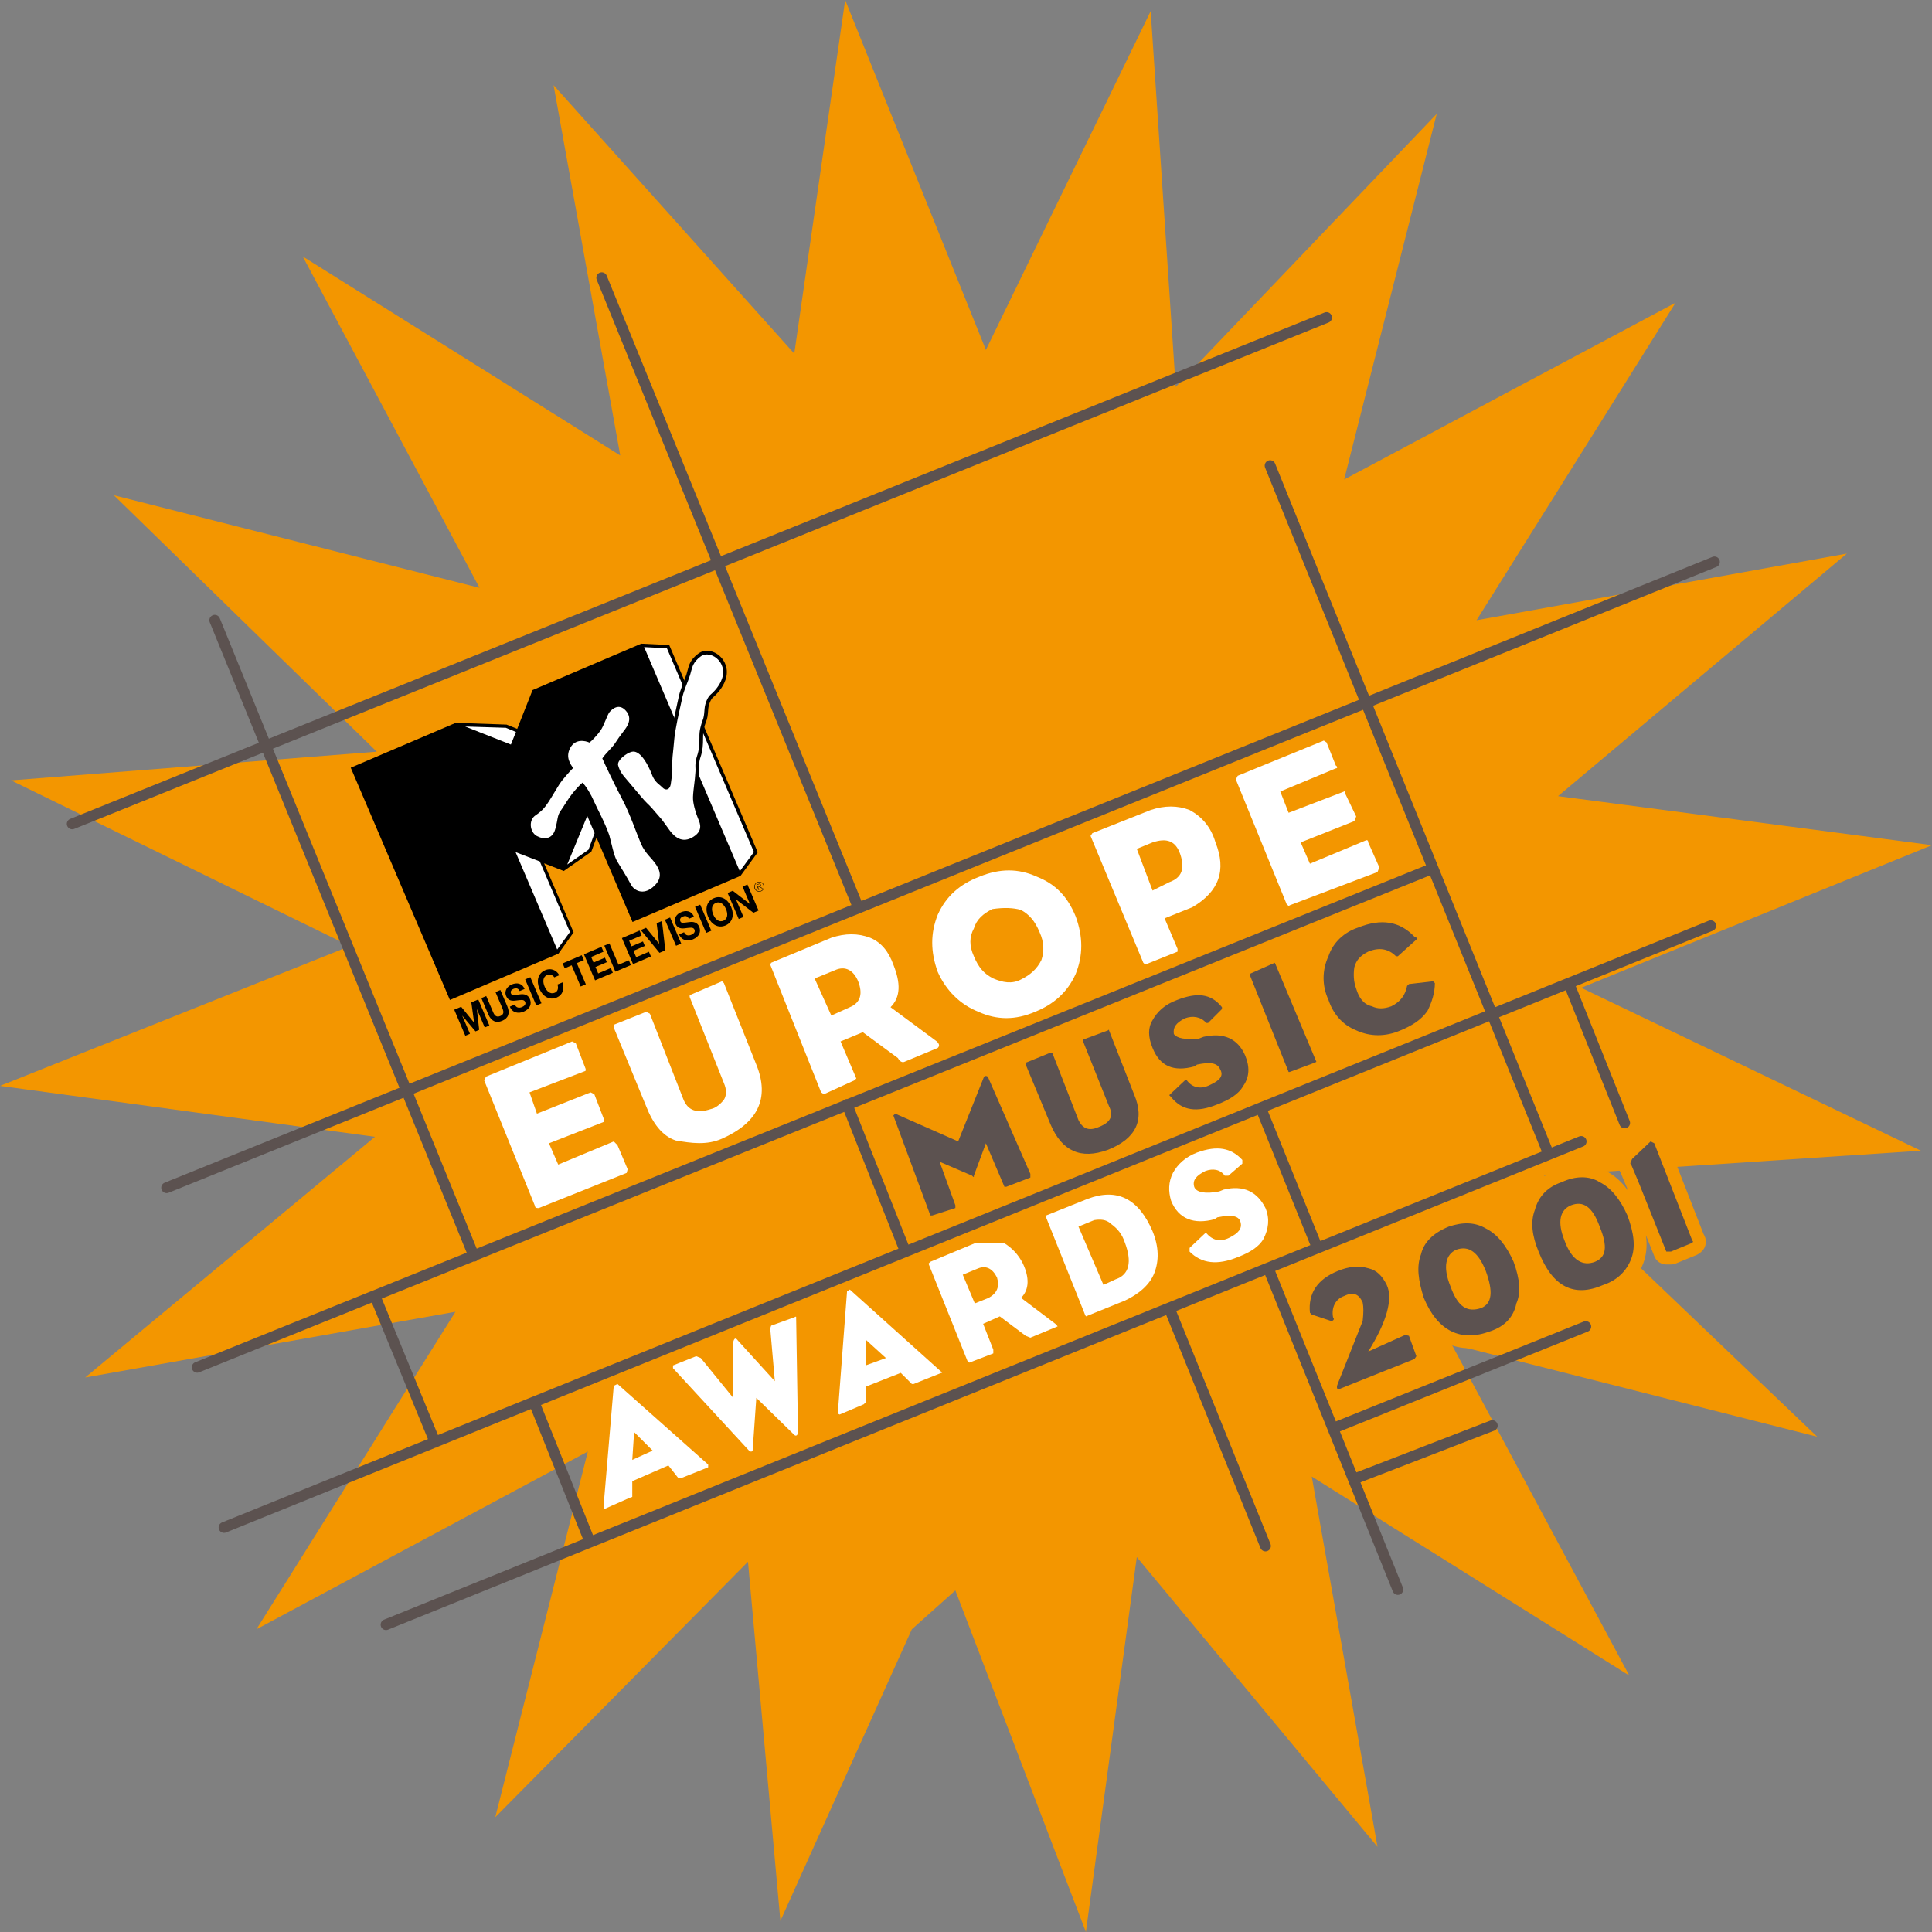
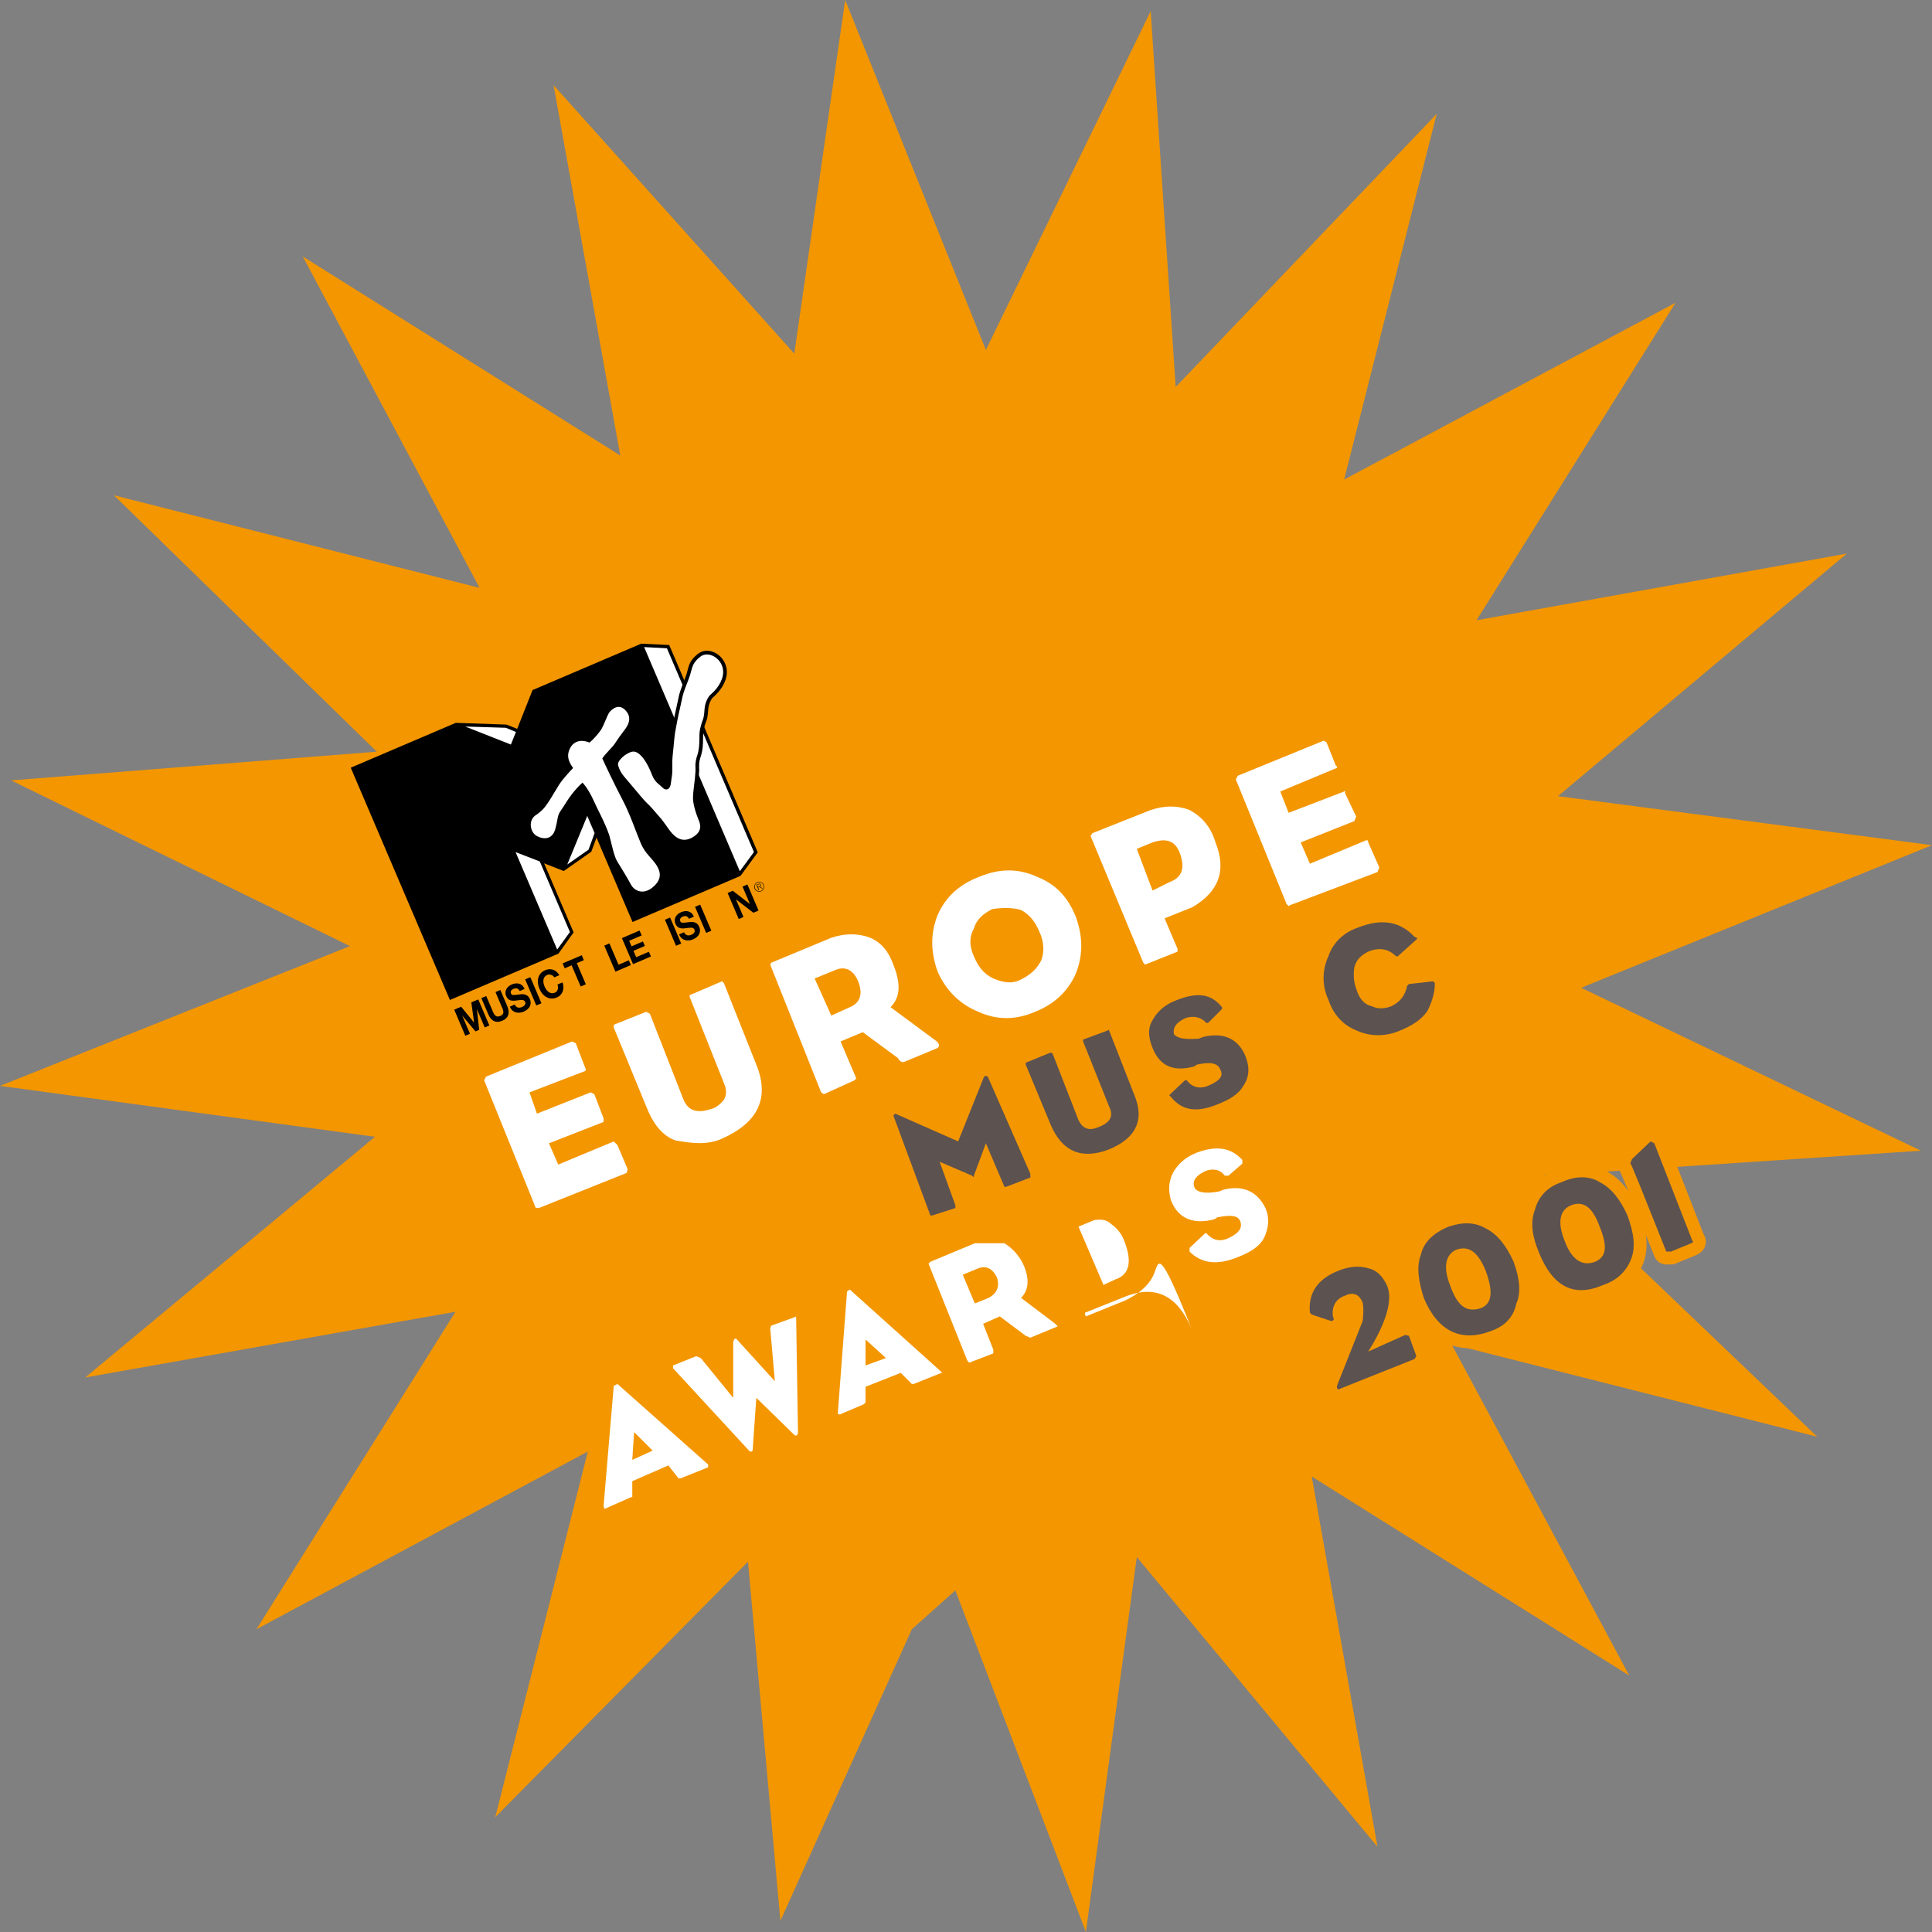
<svg xmlns="http://www.w3.org/2000/svg" version="1.1" id="Calque_1" width="170.367" height="170.366" viewBox="0 0 170.367 170.366" style="overflow:visible;enable-background:new 0 0 170.367 170.366;" xml:space="preserve">
  <rect x="0" y="0" width="170.367" height="170.366" fill="#808080" stroke="none" />
  <g>
    <polygon style="fill-rule:evenodd;clip-rule:evenodd;fill:#F39600;" points="169.388,101.47 136.163,103.673 160.245,126.694    128,118.53 143.673,147.755 115.673,130.204 121.47,162.856 100.245,137.306 95.756,170.366 84.245,140.245 80.408,143.673    68.816,169.388 65.959,137.714 43.674,160.245 51.836,127.999 22.612,143.673 40.164,115.673 7.51,121.47 33.062,100.245 0,95.755    30.857,83.429 0.979,68.816 33.225,66.285 10.041,43.673 42.286,51.836 26.694,22.612 54.694,40.164 48.816,7.51 70.041,31.183    74.53,0 86.938,30.857 101.47,0.979 103.674,34.123 126.693,10.041 118.53,42.286 147.755,26.694 130.204,54.694 162.857,48.816    137.388,70.205 170.367,74.53 139.429,87.103 169.388,101.47  " />
-     <path style="fill:none;stroke:#5C5250;stroke-width:0.952;stroke-linecap:round;stroke-linejoin:round;stroke-miterlimit:2.613;" d="   M14.694,104.735l136.489-55.184 M19.755,134.694l131.102-53.062 M34.041,143.265l105.388-42.611 M117.551,125.958l22.286-8.979    M119.347,130.448l12.245-4.734 M103.103,115.347l8.489,20.98 M47.102,123.673L52,135.919 M74.694,97.388l5.144,12.98    M111.184,97.714l4.979,12.328 M6.367,72.653L116.979,28 M17.388,120.571l108.979-44 M111.837,111.837l11.428,28.326 M112,41.061   l24.571,60.735 M138.367,86.776l4.898,12.244 M33.062,114.286l5.306,12.898 M18.938,54.694l22.857,56.081 M53.061,24.49L75.673,80" />
    <path style="fill-rule:evenodd;clip-rule:evenodd;fill:#FFFFFF;" d="M62.448,129.388l-2.449,0.979h-0.162l-0.898-1.143   l-3.184,1.389v1.387l-0.245,0.082l-2.204,0.98l-0.083-0.246l0.899-10.611l0.327-0.164l7.999,7.104V129.388L62.448,129.388   L62.448,129.388z M57.551,127.917l-1.633-1.631l-0.163,2.449L57.551,127.917L57.551,127.917z" />
    <path style="fill-rule:evenodd;clip-rule:evenodd;fill:#FFFFFF;" d="M70.205,116.163l0.163,10.123c0,0.244-0.163,0.408-0.327,0.244   l-3.347-3.266l-0.326,4.652l-0.082,0.082h-0.163l-6.776-7.346v-0.244l2.041-0.816l0.408,0.162l2.858,3.51v-4.896   c0.082-0.408,0.245-0.408,0.408-0.164l3.266,3.592l-0.408-4.652L68,116.899l2.041-0.736   C70.205,116.081,70.205,116.081,70.205,116.163L70.205,116.163z" />
    <path style="fill-rule:evenodd;clip-rule:evenodd;fill:#FFFFFF;" d="M83.021,121.062l-2.449,0.979h-0.164l-0.979-0.979   l-3.102,1.225v1.387l-0.164,0.162l-2.123,0.9l-0.163-0.082l0.816-10.775l0.245-0.164l8.082,7.266   C83.102,121.062,83.102,121.062,83.021,121.062L83.021,121.062L83.021,121.062z M78.123,119.755l-1.796-1.633v2.287L78.123,119.755   L78.123,119.755z" />
    <path style="fill-rule:evenodd;clip-rule:evenodd;fill:#FFFFFF;" d="M82.041,111.265l3.918-1.633h2.612   c0.653,0.41,1.225,0.98,1.633,1.797c0.571,1.225,0.571,2.285-0.164,3.02l3.021,2.287c0.164,0.164,0.246,0.244,0.164,0.244   l-2.367,0.98l-0.408-0.164l-2.286-1.715l-1.469,0.654l0.897,2.285v0.326l-2.123,0.816l-0.163-0.164l-3.429-8.57L82.041,111.265   L82.041,111.265L82.041,111.265z M86.285,111.837l-1.387,0.57l1.061,2.531l1.225-0.49c0.734-0.408,0.979-0.979,0.734-1.795   C87.511,111.837,86.938,111.591,86.285,111.837L86.285,111.837z" />
-     <path style="fill-rule:evenodd;clip-rule:evenodd;fill:#FFFFFF;" d="M101.796,112.245c-0.408,1.061-1.388,1.877-2.612,2.449   l-3.428,1.387l-0.082-0.162l-3.43-8.572v-0.162l3.675-1.471c2.612-0.979,4.489,0,5.715,2.857   C102.204,109.96,102.204,111.183,101.796,112.245L101.796,112.245L101.796,112.245z M97.306,113.306l1.062-0.49   c1.225-0.408,1.47-1.551,0.816-3.266c-0.245-0.734-0.652-1.225-1.225-1.631c-0.408-0.408-0.979-0.408-1.47-0.326l-1.387,0.57   L97.306,113.306L97.306,113.306z" />
+     <path style="fill-rule:evenodd;clip-rule:evenodd;fill:#FFFFFF;" d="M101.796,112.245c-0.408,1.061-1.388,1.877-2.612,2.449   l-3.428,1.387l-0.082-0.162v-0.162l3.675-1.471c2.612-0.979,4.489,0,5.715,2.857   C102.204,109.96,102.204,111.183,101.796,112.245L101.796,112.245L101.796,112.245z M97.306,113.306l1.062-0.49   c1.225-0.408,1.47-1.551,0.816-3.266c-0.245-0.734-0.652-1.225-1.225-1.631c-0.408-0.408-0.979-0.408-1.47-0.326l-1.387,0.57   L97.306,113.306L97.306,113.306z" />
    <path style="fill-rule:evenodd;clip-rule:evenodd;fill:#FFFFFF;" d="M106.286,103.265c-0.817,0.408-1.143,0.816-0.979,1.389   c0.162,0.49,0.979,0.652,2.203,0.408l0.409-0.164c1.714-0.408,2.938,0.164,3.673,1.633c0.408,0.98,0.245,1.879-0.163,2.695   c-0.408,0.734-1.225,1.223-2.286,1.631c-1.795,0.734-3.184,0.572-4.244-0.488v-0.326l1.388-1.307h0.081   c0.572,0.652,1.225,0.814,2.042,0.406c0.815-0.406,1.142-0.816,0.979-1.387s-0.816-0.652-2.04-0.408l-0.246,0.164   c-1.795,0.488-3.183,0-3.836-1.633c-0.245-0.816-0.245-1.633,0.163-2.449c0.408-0.734,1.062-1.389,2.122-1.795   c1.797-0.654,3.021-0.41,4,0.652v0.326l-1.225,1.061H108C107.592,103.103,106.939,103.021,106.286,103.265L106.286,103.265z" />
    <path style="fill-rule:evenodd;clip-rule:evenodd;fill:#5C5250;" d="M87.103,94.938l3.755,8.572v0.326l-2.123,0.816h-0.163   l-1.634-3.836l-1.06,2.855c0,0.164,0,0.164-0.163,0l-2.857-1.225l1.388,3.838v0.244l-2.041,0.654h-0.163l-3.265-8.818l0.163-0.162   l5.551,2.449l2.286-5.715C86.938,94.856,86.938,94.856,87.103,94.938L87.103,94.938z" />
    <path style="fill-rule:evenodd;clip-rule:evenodd;fill:#5C5250;" d="M100,96.489c0.979,2.285,0.163,3.918-2.286,4.898   c-2.448,0.898-4.082,0.082-5.061-2.203l-2.204-5.307v-0.164l2.204-0.898l0.163,0.082l2.286,5.877   c0.408,0.816,0.979,0.98,1.878,0.572c0.979-0.408,1.225-0.98,0.815-1.795l-2.285-5.715v-0.164l2.203-0.816   c0.082-0.082,0.082-0.082,0.082,0L100,96.489L100,96.489z" />
    <path style="fill-rule:evenodd;clip-rule:evenodd;fill:#5C5250;" d="M105.714,91.591l0.408-0.162   c1.797-0.408,3.021,0.162,3.674,1.631c0.408,0.98,0.408,1.879-0.163,2.695c-0.408,0.734-1.224,1.225-2.285,1.633   c-1.797,0.734-3.103,0.57-4.082-0.652l-0.163-0.164l1.388-1.307h0.163c0.49,0.654,1.225,0.816,2.041,0.408   c0.897-0.408,1.225-0.816,0.897-1.387c-0.244-0.572-0.897-0.654-2.041-0.408l-0.244,0.162c-1.796,0.49-3.021,0-3.673-1.631   c-0.409-0.98-0.409-1.797,0-2.449c0.407-0.736,1.061-1.389,2.203-1.797c1.714-0.652,2.938-0.572,3.918,0.652v0.164l-1.224,1.225   h-0.164c-0.489-0.572-1.224-0.652-1.877-0.408c-0.816,0.408-1.062,0.816-0.979,1.387C103.837,91.591,104.49,91.673,105.714,91.591   L105.714,91.591z" />
-     <polygon style="fill-rule:evenodd;clip-rule:evenodd;fill:#5C5250;" points="113.633,94.53 110.204,85.959 110.204,85.878    112.408,84.898 112.489,85.061 116.082,93.632 115.918,93.714 113.714,94.53 113.633,94.53  " />
    <path style="fill-rule:evenodd;clip-rule:evenodd;fill:#5C5250;" d="M124.245,86.776l2.122-0.246l0.163,0.164   c0,0.816-0.244,1.633-0.652,2.449c-0.572,0.816-1.388,1.305-2.368,1.713c-1.306,0.572-2.693,0.572-3.918,0   c-1.225-0.49-2.041-1.469-2.448-2.693c-0.571-1.225-0.571-2.612,0-3.837c0.407-1.225,1.387-2.122,2.611-2.531   c2.041-0.816,3.673-0.572,4.98,0.816c0.163,0.082,0.325,0.082,0.163,0.245l-1.634,1.469h-0.163   c-0.652-0.653-1.469-0.816-2.448-0.408c-0.653,0.327-1.062,0.735-1.226,1.388c-0.081,0.572-0.081,1.224,0.164,1.878   c0.245,0.816,0.653,1.387,1.388,1.551c0.49,0.244,1.062,0.244,1.714,0c0.816-0.408,1.226-0.98,1.388-1.797L124.245,86.776   L124.245,86.776z" />
    <path style="fill-rule:evenodd;clip-rule:evenodd;fill:#FFFFFF;" d="M52.408,96.489l0.815,2.123v0.326l-4.815,1.879l0.816,1.877   l4.898-2.041l0.327,0.326l0.898,2.123l-0.082,0.326l-7.755,3.102c-0.164,0-0.327,0-0.327-0.164l-4.49-11.102l0.164-0.326   l7.592-3.102l0.326,0.162l0.816,2.123c0.081,0.164,0.081,0.326,0,0.326l-4.898,1.879l0.653,1.877l4.735-1.877L52.408,96.489   L52.408,96.489z" />
    <path style="fill-rule:evenodd;clip-rule:evenodd;fill:#FFFFFF;" d="M66.693,93.878c1.225,3.02,0.082,5.143-3.02,6.529   c-1.36,0.602-2.721,0.396-4.082,0.164c-1.225-0.408-2.041-1.551-2.612-3.02l-2.857-6.939v-0.246l2.857-1.143l0.327,0.164   l2.939,7.51c0.408,1.061,1.225,1.307,2.449,0.898c0.407-0.082,0.815-0.408,1.142-0.816c0.245-0.408,0.245-0.898,0-1.469   l-3.02-7.594v-0.162l2.857-1.225l0.163,0.164L66.693,93.878L66.693,93.878z" />
    <path style="fill-rule:evenodd;clip-rule:evenodd;fill:#FFFFFF;" d="M68,84.898l5.306-2.204c1.224-0.408,2.367-0.408,3.429,0   c0.979,0.408,1.632,1.224,2.041,2.367c0.653,1.633,0.653,2.856-0.246,3.754l4.082,3.021c0.245,0.244,0.245,0.408,0.082,0.572   l-2.939,1.223c-0.163,0.082-0.408,0-0.571-0.326l-3.102-2.285l-1.959,0.816l1.388,3.266l-0.163,0.162l-2.694,1.225l-0.245-0.162   l-4.49-11.266L68,84.898L68,84.898L68,84.898z M71.836,86.284l1.47,3.268l1.633-0.736c0.979-0.408,1.143-1.225,0.734-2.285   c-0.408-0.979-1.143-1.388-2.041-0.979L71.836,86.284L71.836,86.284z" />
    <path style="fill-rule:evenodd;clip-rule:evenodd;fill:#FFFFFF;" d="M91.429,77.307c1.632,0.652,2.693,1.714,3.428,3.51   c0.654,1.795,0.654,3.428,0,5.062c-0.734,1.633-1.958,2.693-3.591,3.346c-1.715,0.736-3.348,0.736-4.98,0   c-1.632-0.652-2.855-1.877-3.591-3.509c-0.653-1.796-0.653-3.429,0-5.062c0.736-1.632,1.959-2.694,3.673-3.346   C88.163,76.572,89.796,76.572,91.429,77.307L91.429,77.307L91.429,77.307z M85.877,84.326c0.408,0.98,0.898,1.552,1.714,1.958   c0.816,0.344,1.633,0.518,2.448,0.084c0.817-0.409,1.389-0.899,1.797-1.715c0.245-0.735,0.245-1.551-0.163-2.449   c-0.408-0.98-0.898-1.551-1.634-1.959c-0.67-0.201-1.514-0.229-2.529-0.082c-0.816,0.408-1.388,0.898-1.633,1.714   C85.469,82.612,85.469,83.429,85.877,84.326L85.877,84.326z" />
    <path style="fill-rule:evenodd;clip-rule:evenodd;fill:#FFFFFF;" d="M104.082,75.347c-0.408-1.225-1.225-1.47-2.448-1.061   l-1.389,0.57l1.389,3.674l1.469-0.734C104.245,77.387,104.49,76.572,104.082,75.347L104.082,75.347L104.082,75.347z    M107.184,74.286c0.98,2.449,0.326,4.326-2.04,5.714l-2.449,0.979l1.143,2.694v0.245l-2.857,1.143l-0.162-0.163l-4.653-11.184   l0.163-0.245l5.143-2.041c1.225-0.409,2.367-0.409,3.429,0C105.959,72,106.775,72.897,107.184,74.286L107.184,74.286z" />
    <path style="fill-rule:evenodd;clip-rule:evenodd;fill:#FFFFFF;" d="M118.612,69.959L119.592,72l-0.164,0.408l-4.733,1.878   l0.816,1.877l4.897-2.041c0.163-0.082,0.245,0,0.245,0.164l0.979,2.204l-0.163,0.408l-7.756,2.939   c-0.081,0.163-0.081,0-0.244-0.082l-4.49-11.021l0.163-0.325l7.593-3.103l0.244,0.163l0.816,2.041c0.163,0.082,0.163,0.245,0,0.245   l-4.898,2.041l0.735,1.878l4.897-1.878C118.612,69.633,118.612,69.795,118.612,69.959L118.612,69.959z" />
    <path style="fill:none;stroke:#F39600;stroke-width:2.268;stroke-linecap:round;stroke-linejoin:round;stroke-miterlimit:2.613;" d="   M137.959,109.388c0.653,1.795,1.633,2.285,2.694,1.877c0.979-0.408,1.143-1.305,0.408-3.102c-0.653-1.797-1.47-2.285-2.531-1.877   C137.551,106.694,137.306,107.755,137.959,109.388L137.959,109.388z M128.408,110.204c-0.898,0.408-1.225,1.469-0.49,3.266   c0.653,1.795,1.47,2.285,2.694,1.877c0.979-0.408,1.062-1.469,0.408-3.266C130.367,110.448,129.551,109.796,128.408,110.204   L128.408,110.204z M122.285,113.306c0.572,1.225,0,3.266-1.632,5.877l3.266-1.469l0.326,0.082l0.653,1.797l-0.163,0.244   l-6.531,2.611c-0.245,0.164-0.408,0-0.245-0.408l2.204-5.551c0.082-0.734,0.082-1.225,0-1.633c-0.326-0.734-0.816-0.979-1.633-0.57   c-0.734,0.244-1.143,0.979-0.979,1.877c0.163,0.164,0,0.326-0.163,0.326l-1.715-0.57l-0.162-0.164   c-0.164-1.715,0.652-2.939,2.448-3.674c0.979-0.408,1.878-0.49,2.694-0.244C121.388,111.999,121.878,112.489,122.285,113.306   L122.285,113.306z M145.878,100.817l3.347,8.57c0.163,0.162,0,0.162-0.082,0.244l-1.796,0.736h-0.408l-2.449-6.123l-0.652-1.551   c-0.164-0.082,0-0.246,0.081-0.49l1.633-1.551L145.878,100.817L145.878,100.817z M133.47,111.265   c0.57,1.551,0.653,2.775,0.245,3.674c-0.245,1.225-1.062,2.041-2.286,2.449c-2.612,0.98-4.653,0-5.877-2.939   c-0.491-1.551-0.653-2.775-0.246-3.836c0.246-1.062,1.062-1.877,2.449-2.449c1.225-0.408,2.286-0.408,3.266,0.162   C132,108.815,132.816,109.796,133.47,111.265L133.47,111.265z M137.715,104.245c1.224-0.572,2.448-0.572,3.347,0   c0.979,0.49,1.796,1.469,2.448,2.939c0.572,1.551,0.735,2.775,0.327,3.836s-1.225,1.877-2.448,2.285   c-2.613,1.143-4.491,0.164-5.715-2.938c-0.571-1.389-0.735-2.613-0.326-3.674C135.674,105.47,136.489,104.653,137.715,104.245   L137.715,104.245z" />
    <path style="fill-rule:evenodd;clip-rule:evenodd;fill:#5C5250;" d="M137.959,109.388c0.653,1.795,1.633,2.285,2.694,1.877   c0.979-0.408,1.143-1.305,0.408-3.102c-0.653-1.797-1.47-2.285-2.531-1.877C137.551,106.694,137.306,107.755,137.959,109.388   L137.959,109.388z M128.408,110.204c-0.898,0.408-1.225,1.469-0.49,3.266c0.653,1.795,1.47,2.285,2.694,1.877   c0.979-0.408,1.062-1.469,0.408-3.266C130.367,110.448,129.551,109.796,128.408,110.204L128.408,110.204z M122.285,113.306   c0.572,1.225,0,3.266-1.632,5.877l3.266-1.469l0.326,0.082l0.653,1.797l-0.163,0.244l-6.531,2.611   c-0.245,0.164-0.408,0-0.245-0.408l2.204-5.551c0.082-0.734,0.082-1.225,0-1.633c-0.326-0.734-0.816-0.979-1.633-0.57   c-0.734,0.244-1.143,0.979-0.979,1.877c0.163,0.164,0,0.326-0.163,0.326l-1.715-0.57l-0.162-0.164   c-0.164-1.715,0.652-2.939,2.448-3.674c0.979-0.408,1.878-0.49,2.694-0.244C121.388,111.999,121.878,112.489,122.285,113.306   L122.285,113.306z M145.878,100.817l3.347,8.57c0.163,0.162,0,0.162-0.082,0.244l-1.796,0.736h-0.408l-2.449-6.123l-0.652-1.551   c-0.164-0.082,0-0.246,0.081-0.49l1.633-1.551L145.878,100.817L145.878,100.817z M133.47,111.265   c0.57,1.551,0.653,2.775,0.245,3.674c-0.245,1.225-1.062,2.041-2.286,2.449c-2.612,0.98-4.653,0-5.877-2.939   c-0.491-1.551-0.653-2.775-0.246-3.836c0.246-1.062,1.062-1.877,2.449-2.449c1.225-0.408,2.286-0.408,3.266,0.162   C132,108.815,132.816,109.796,133.47,111.265L133.47,111.265z M137.715,104.245c1.224-0.572,2.448-0.572,3.347,0   c0.979,0.49,1.796,1.469,2.448,2.939c0.572,1.551,0.735,2.775,0.327,3.836s-1.225,1.877-2.448,2.285   c-2.613,1.143-4.491,0.164-5.715-2.938c-0.571-1.389-0.735-2.613-0.326-3.674C135.674,105.47,136.489,104.653,137.715,104.245   L137.715,104.245z" />
    <path style="fill-rule:evenodd;clip-rule:evenodd;" d="M66.782,77.792c-0.227,0.099-0.329,0.355-0.237,0.569   c0.097,0.228,0.353,0.33,0.579,0.233c0.217-0.091,0.32-0.347,0.222-0.576C67.254,77.804,66.998,77.7,66.782,77.792L66.782,77.792   L66.782,77.792z M67.11,78.558c-0.204,0.086-0.431-0.013-0.52-0.215c-0.085-0.205-0.007-0.421,0.207-0.513   c0.205-0.087,0.427,0.002,0.514,0.205C67.397,78.239,67.312,78.471,67.11,78.558L67.11,78.558L67.11,78.558z" />
    <polygon style="fill-rule:evenodd;clip-rule:evenodd;" points="60.433,60.207 66.819,75.16 65.301,77.236 55.777,81.302    52.602,73.862 52.142,75.106 49.713,76.807 47.981,76.13 50.582,82.22 49.245,84.092 39.675,88.179 30.929,67.697 40.189,63.742    44.667,63.896 45.607,64.273 46.961,60.852 56.544,56.76 59.013,56.879 60.433,60.207  " />
    <polygon style="fill-rule:evenodd;clip-rule:evenodd;" points="65.016,77.034 55.935,80.911 51.925,71.519 51.658,71.52    49.618,76.451 45.251,74.737 45.064,74.929 48.901,83.915 39.82,87.79 31.315,67.872 40.229,64.064 45.078,65.984 45.269,65.903    47.217,61.082 56.511,57.114 65.016,77.034  " />
    <polygon style="fill-rule:evenodd;clip-rule:evenodd;fill:#FFFFFF;" points="45.497,64.546 45.05,65.656 41.02,64.066    44.604,64.178 45.497,64.546  " />
    <polygon style="fill-rule:evenodd;clip-rule:evenodd;fill:#FFFFFF;" points="50.257,82.189 49.133,83.729 45.464,75.14    47.602,75.967 50.257,82.189  " />
    <polygon style="fill-rule:evenodd;clip-rule:evenodd;fill:#FFFFFF;" points="51.895,74.928 50.021,76.236 51.785,71.949    52.432,73.466 51.895,74.928  " />
    <polygon style="fill-rule:evenodd;clip-rule:evenodd;fill:#FFFFFF;" points="65.238,76.826 66.483,75.135 58.81,57.165    56.8,57.061 65.238,76.826  " />
    <polygon style="fill-rule:evenodd;clip-rule:evenodd;" points="41.805,90.153 41.793,90.159 40.664,88.776 40.055,89.036    41.033,91.333 41.442,91.159 40.758,89.556 40.758,89.556 41.931,90.948 42.255,90.812 42.05,88.976 42.05,88.976 42.745,90.603    43.152,90.427 42.173,88.132 41.562,88.392 41.805,90.153  " />
    <path style="fill-rule:evenodd;clip-rule:evenodd;" d="M44.304,88.917c0.144,0.338,0.118,0.545-0.192,0.676   c-0.348,0.148-0.515-0.076-0.623-0.328l0,0l-0.614-1.434l-0.428,0.182l0.612,1.436c0.266,0.621,0.706,0.789,1.23,0.564   c0.526-0.225,0.709-0.656,0.445-1.279l0,0L44.123,87.3l-0.431,0.182L44.304,88.917L44.304,88.917z" />
    <path style="fill-rule:evenodd;clip-rule:evenodd;" d="M45.829,87.687c-0.588,0.082-0.692,0.098-0.769-0.082   c-0.083-0.191,0.052-0.334,0.198-0.396c0.225-0.096,0.424-0.096,0.571,0.182l0,0l0.43-0.184c-0.229-0.539-0.71-0.574-1.142-0.391   c-0.37,0.158-0.686,0.549-0.48,1.027c0.184,0.43,0.55,0.43,0.898,0.379c0.34-0.031,0.666-0.129,0.773,0.123   c0.102,0.24-0.118,0.389-0.272,0.455c-0.252,0.109-0.517,0.08-0.645-0.219l0,0l-0.433,0.186c0.229,0.566,0.768,0.633,1.223,0.439   c0.561-0.24,0.728-0.678,0.543-1.109C46.506,87.581,45.993,87.673,45.829,87.687L45.829,87.687L45.829,87.687z" />
    <polygon style="fill-rule:evenodd;clip-rule:evenodd;" points="47.291,88.661 47.746,88.468 46.765,86.171 46.31,86.364    47.291,88.661  " />
    <path style="fill-rule:evenodd;clip-rule:evenodd;" d="M48.922,87.54c-0.407,0.174-0.733-0.154-0.895-0.535   c-0.176-0.408-0.183-0.859,0.225-1.033c0.228-0.096,0.497,0.004,0.628,0.213l0,0l0.442-0.189c-0.29-0.511-0.796-0.636-1.248-0.442   c-0.647,0.276-0.793,0.961-0.503,1.645c0.286,0.67,0.884,1.037,1.528,0.762c0.503-0.215,0.703-0.738,0.507-1.334l0,0l-0.444,0.188   C49.259,87.142,49.195,87.423,48.922,87.54L48.922,87.54L48.922,87.54z" />
    <polygon style="fill-rule:evenodd;clip-rule:evenodd;" points="49.797,85.384 50.407,85.123 51.205,86.991 51.659,86.796    50.862,84.93 51.484,84.664 51.3,84.234 49.613,84.954 49.797,85.384  " />
-     <polygon style="fill-rule:evenodd;clip-rule:evenodd;" points="52.508,85.274 53.513,84.847 53.344,84.449 52.338,84.878    52.131,84.388 53.219,83.922 53.035,83.493 51.491,84.152 52.474,86.448 54.04,85.779 53.862,85.361 52.749,85.837 52.508,85.274     " />
    <polygon style="fill-rule:evenodd;clip-rule:evenodd;" points="53.74,83.191 53.287,83.386 54.267,85.682 55.631,85.101    55.453,84.682 54.543,85.071 53.74,83.191  " />
    <polygon style="fill-rule:evenodd;clip-rule:evenodd;" points="55.858,83.845 56.864,83.415 56.695,83.02 55.689,83.448    55.479,82.959 56.581,82.488 56.396,82.057 54.842,82.723 55.822,85.019 57.4,84.345 57.222,83.927 56.099,84.405 55.858,83.845     " />
-     <polygon style="fill-rule:evenodd;clip-rule:evenodd;" points="58.127,83.228 58.127,83.228 56.97,81.813 56.505,82.012    58.154,84.022 58.67,83.802 58.373,81.215 57.905,81.415 58.127,83.228  " />
    <polygon style="fill-rule:evenodd;clip-rule:evenodd;" points="59.614,83.4 60.069,83.205 59.089,80.909 58.634,81.102    59.614,83.4  " />
    <path style="fill-rule:evenodd;clip-rule:evenodd;" d="M60.749,81.317c-0.576,0.075-0.683,0.093-0.76-0.086   c-0.081-0.191,0.057-0.335,0.2-0.397c0.215-0.091,0.425-0.095,0.56,0.186l0,0l0.442-0.188c-0.23-0.538-0.711-0.573-1.142-0.389   c-0.384,0.163-0.687,0.547-0.482,1.027c0.185,0.429,0.554,0.428,0.898,0.378c0.34-0.03,0.667-0.129,0.774,0.124   c0.102,0.24-0.116,0.389-0.283,0.46c-0.241,0.103-0.507,0.075-0.633-0.226l0,0l-0.443,0.191c0.24,0.562,0.778,0.628,1.232,0.436   c0.562-0.242,0.729-0.679,0.544-1.11C61.437,81.206,60.924,81.298,60.749,81.317L60.749,81.317L60.749,81.317z" />
    <polygon style="fill-rule:evenodd;clip-rule:evenodd;" points="62.271,82.265 62.726,82.07 61.744,79.774 61.291,79.968    62.271,82.265  " />
-     <path style="fill-rule:evenodd;clip-rule:evenodd;" d="M62.943,79.205c-0.645,0.276-0.791,0.961-0.499,1.643   c0.285,0.668,0.88,1.037,1.527,0.763c0.646-0.275,0.792-0.963,0.505-1.631C64.187,79.296,63.59,78.929,62.943,79.205L62.943,79.205   L62.943,79.205z M63.792,81.191c-0.406,0.173-0.731-0.155-0.895-0.539c-0.174-0.406-0.181-0.855,0.227-1.029   s0.725,0.143,0.898,0.549C64.185,80.557,64.201,81.018,63.792,81.191L63.792,81.191z" />
    <polygon style="fill-rule:evenodd;clip-rule:evenodd;" points="66.135,79.724 66.135,79.724 64.616,78.549 64.162,78.743    65.143,81.039 65.562,80.859 64.907,79.33 64.918,79.324 66.435,80.488 66.889,80.294 65.908,77.996 65.477,78.181 66.135,79.724     " />
    <path style="fill-rule:evenodd;clip-rule:evenodd;" d="M67.021,78.187c0.066-0.042,0.099-0.102,0.063-0.183   c-0.034-0.084-0.099-0.1-0.206-0.054l0,0L66.7,78.025l0.197,0.467l0.047-0.019l-0.091-0.215l0.12-0.052l0.236,0.153l0.045-0.021   L67.021,78.187L67.021,78.187z M66.933,78.181l-0.095,0.04l-0.076-0.178l0.131-0.058c0.061-0.024,0.125-0.037,0.157,0.034   C67.085,78.103,67.006,78.15,66.933,78.181L66.933,78.181L66.933,78.181z" />
    <path style="fill-rule:evenodd;clip-rule:evenodd;fill:#FFFFFF;" d="M51.364,69.014c0.32,0.317,0.759,1.047,1.009,1.636   c0.257,0.597,0.972,1.875,1.358,3.012c0.182,0.658,0.413,1.862,0.699,2.302c0.283,0.461,0.92,1.489,1.218,2.056   c0.311,0.559,1.089,0.894,1.886,0.241c0.795-0.651,0.783-1.282,0.373-1.941c-0.405-0.648-1.005-1.029-1.393-1.938   c-0.394-0.921-0.972-2.64-1.617-3.85c-0.649-1.222-1.637-3.304-1.784-3.651c0.25-0.406,0.868-0.95,1.099-1.304   c0.229-0.354,0.485-0.718,0.776-1.097c0.285-0.361,0.841-1.08,0.208-1.799c-0.617-0.714-1.232-0.138-1.441,0.105   c-0.211,0.262-0.502,1.206-0.783,1.607c-0.268,0.399-0.796,0.95-0.992,1.089c-0.386-0.173-1.255-0.354-1.695,0.471   c-0.452,0.828,0.041,1.453,0.25,1.773c-0.356,0.364-0.956,1.045-1.188,1.398c-0.231,0.353-0.7,1.176-0.975,1.589   c-0.271,0.399-0.5,0.752-1.15,1.186c-0.638,0.427-0.498,1.485,0.112,1.82c0.626,0.341,1.374,0.302,1.627-0.597   c0.252-0.9,0.164-1.174,0.463-1.599c0.293-0.408,0.696-1.117,1.05-1.551C50.826,69.54,51.087,69.26,51.364,69.014L51.364,69.014   L51.364,69.014z" />
    <path d="M62.249,63.673l0.002-0.001C62.25,63.672,62.25,63.673,62.249,63.673c0.001,0,0.002-0.001,0.002-0.001   c0.137-0.321,0.163-0.631,0.186-0.937c0.006-0.083,0.012-0.162,0.021-0.238v-0.004c0.015-0.178,0.074-0.407,0.164-0.612   c0.075-0.171,0.168-0.325,0.271-0.404c0.172-0.141,0.674-0.611,0.968-1.244c0.181-0.384,0.287-0.828,0.206-1.297h-0.001   c-0.027-0.158-0.073-0.303-0.134-0.438c-0.166-0.38-0.448-0.686-0.771-0.876c-0.33-0.195-0.706-0.279-1.057-0.216   c-0.097,0.018-0.192,0.045-0.282,0.085c-0.052,0.023-0.1,0.05-0.151,0.082c-0.047,0.03-0.091,0.062-0.135,0.093l0,0.001   c-0.66,0.513-0.775,0.943-0.915,1.478c-0.025,0.089-0.048,0.18-0.082,0.295l0,0c-0.049,0.15-0.106,0.307-0.168,0.469   c-0.028,0.078-0.061,0.157-0.087,0.234l-0.001,0.001l-0.156,0.393l-0.001,0.004c-0.062,0.166-0.121,0.334-0.171,0.499   c-0.051,0.166-0.096,0.341-0.13,0.526l0,0c-0.037,0.173-0.073,0.343-0.118,0.537c-0.09,0.406-0.203,0.911-0.301,1.397l-0.001,0.002   l-0.095,0.508l0,0c-0.042,0.196-0.075,0.381-0.101,0.55c-0.031,0.197-0.051,0.372-0.062,0.509l-0.002,0.004   c-0.017,0.292-0.05,0.577-0.083,0.865c-0.058,0.51-0.118,1.026-0.097,1.548l0,0c0.018,0.573-0.027,0.862-0.069,1.136   c-0.02,0.114-0.036,0.225-0.049,0.349v0.003c-0.007,0.095-0.024,0.174-0.046,0.234c-0.016,0.039-0.032,0.067-0.046,0.078   c0,0-0.003,0-0.009-0.002l0,0c-0.034-0.012-0.074-0.042-0.123-0.093c-0.078-0.082-0.157-0.149-0.239-0.217   c-0.21-0.177-0.436-0.365-0.608-0.836l-0.002-0.002c-0.07-0.182-0.178-0.437-0.314-0.704c-0.102-0.197-0.221-0.405-0.355-0.603   c-0.181-0.263-0.389-0.501-0.621-0.664c-0.21-0.148-0.438-0.229-0.68-0.218l0,0c-0.066,0.003-0.139,0.016-0.216,0.038   c-0.276,0.08-0.632,0.284-0.91,0.536c-0.294,0.266-0.515,0.592-0.505,0.901c0.002,0.05,0.009,0.097,0.022,0.146h0   c0.083,0.318,0.205,0.571,0.367,0.812c0.158,0.234,0.347,0.452,0.571,0.706c0.148,0.17,0.337,0.4,0.544,0.647   c0.413,0.497,0.882,1.066,1.172,1.338V71.07c0.268,0.25,0.539,0.568,0.755,0.827c0.119,0.139,0.223,0.262,0.308,0.35v0.001   c0.18,0.193,0.384,0.481,0.615,0.806c0.041,0.057,0.085,0.119,0.186,0.257h-0.001c0.167,0.234,0.448,0.607,0.853,0.847   c0.417,0.247,0.951,0.347,1.593,0.002c1.294-0.693,0.913-1.589,0.731-2.015c-0.092-0.217-0.245-0.633-0.351-1.058   c-0.067-0.282-0.113-0.566-0.104-0.795l-0.001-0.001c0.01-0.306,0.071-0.817,0.132-1.323c0.025-0.208,0.021-0.177,0.035-0.291   l0.001-0.007l0.049-0.615v-0.001c0.009-0.152,0.01-0.287-0.001-0.393c-0.021-0.429,0.065-0.706,0.142-0.95   c0.021-0.063,0.033-0.104,0.036-0.115l0,0c0.056-0.165,0.102-0.387,0.133-0.665c0.027-0.247,0.042-0.542,0.039-0.883v-0.001   C61.991,64.571,62.072,64.117,62.249,63.673L62.249,63.673z" />
    <polygon points="61.327,68.035 61.327,68.031 61.327,68.035  " />
    <path style="fill:#FFFFFF;" d="M61.518,66.504c-0.026,0.081-0.029,0.097-0.035,0.108c-0.086,0.276-0.182,0.583-0.157,1.074l0,0.011   c0.01,0.081,0.008,0.199,0.001,0.337l-0.049,0.604l0.001,0.002c-0.037,0.303-0.033,0.274-0.035,0.29   c-0.063,0.513-0.125,1.03-0.134,1.349l0,0c-0.011,0.262,0.039,0.576,0.116,0.886c0.109,0.447,0.27,0.883,0.365,1.108   c0.145,0.338,0.447,1.046-0.585,1.599c-0.519,0.28-0.946,0.203-1.277,0.007c-0.345-0.205-0.596-0.539-0.748-0.75l-0.002-0.006   c-0.026-0.035-0.105-0.145-0.184-0.255c-0.238-0.334-0.45-0.63-0.644-0.838c-0.075-0.081-0.179-0.202-0.297-0.341   c-0.225-0.266-0.504-0.595-0.785-0.852l0,0c-0.274-0.26-0.736-0.818-1.144-1.309c-0.209-0.252-0.401-0.484-0.551-0.652   c-0.214-0.249-0.399-0.459-0.544-0.675c-0.141-0.211-0.248-0.432-0.322-0.713l-0.012-0.073c-0.007-0.202,0.166-0.44,0.396-0.649   c0.246-0.22,0.549-0.398,0.782-0.465c0.052-0.015,0.101-0.021,0.151-0.025c0.162-0.008,0.316,0.052,0.47,0.159   c0.196,0.136,0.375,0.348,0.538,0.583c0.124,0.18,0.236,0.376,0.333,0.566c0.133,0.259,0.234,0.5,0.301,0.671   c0.201,0.549,0.462,0.769,0.706,0.973c0.073,0.062,0.147,0.123,0.212,0.191c0.089,0.09,0.173,0.15,0.253,0.175   c0.111,0.038,0.211,0.024,0.299-0.036c0.072-0.05,0.125-0.129,0.166-0.232c0.033-0.086,0.054-0.193,0.065-0.317   c0.011-0.12,0.028-0.224,0.045-0.331c0.047-0.287,0.094-0.594,0.074-1.2c-0.019-0.496,0.04-1,0.096-1.499   c0.007-0.063,0.083-0.845,0.084-0.881c0.011-0.13,0.031-0.295,0.06-0.483c0.025-0.165,0.059-0.347,0.099-0.539l0.096-0.512   c-0.008-0.001,0.273-1.272,0.299-1.387c0.05-0.226,0.095-0.425,0.12-0.541l0.002-0.006c0.028-0.164,0.069-0.329,0.121-0.494   c0.052-0.168,0.106-0.324,0.162-0.475c0.005,0,0.222-0.567,0.248-0.637c0.063-0.167,0.124-0.33,0.173-0.488l0.001-0.001   c0.029-0.094,0.056-0.2,0.083-0.304c0.126-0.476,0.229-0.86,0.804-1.307l0,0c0.036-0.028,0.07-0.054,0.106-0.075   c0.034-0.021,0.068-0.04,0.109-0.06c0.069-0.028,0.139-0.05,0.21-0.062c0.272-0.049,0.569,0.019,0.832,0.176   c0.271,0.158,0.504,0.411,0.644,0.728c0.049,0.114,0.087,0.234,0.111,0.362h-0.001c0.067,0.393-0.023,0.772-0.18,1.104   c-0.268,0.575-0.72,1.002-0.877,1.128c-0.147,0.117-0.271,0.312-0.367,0.528c-0.103,0.238-0.171,0.504-0.188,0.716   c0,0,0,0-0.001-0.001c0.001,0.001,0.001,0.001,0.001,0.001c-0.008,0.085-0.016,0.164-0.021,0.242   c-0.023,0.281-0.046,0.564-0.163,0.837l-0.001,0.003c-0.077,0.187-0.127,0.386-0.178,0.583c-0.08,0.307-0.103,0.599-0.095,0.919   c0.001,0.33-0.013,0.611-0.039,0.845C61.609,66.153,61.565,66.359,61.518,66.504L61.518,66.504z" />
  </g>
</svg>